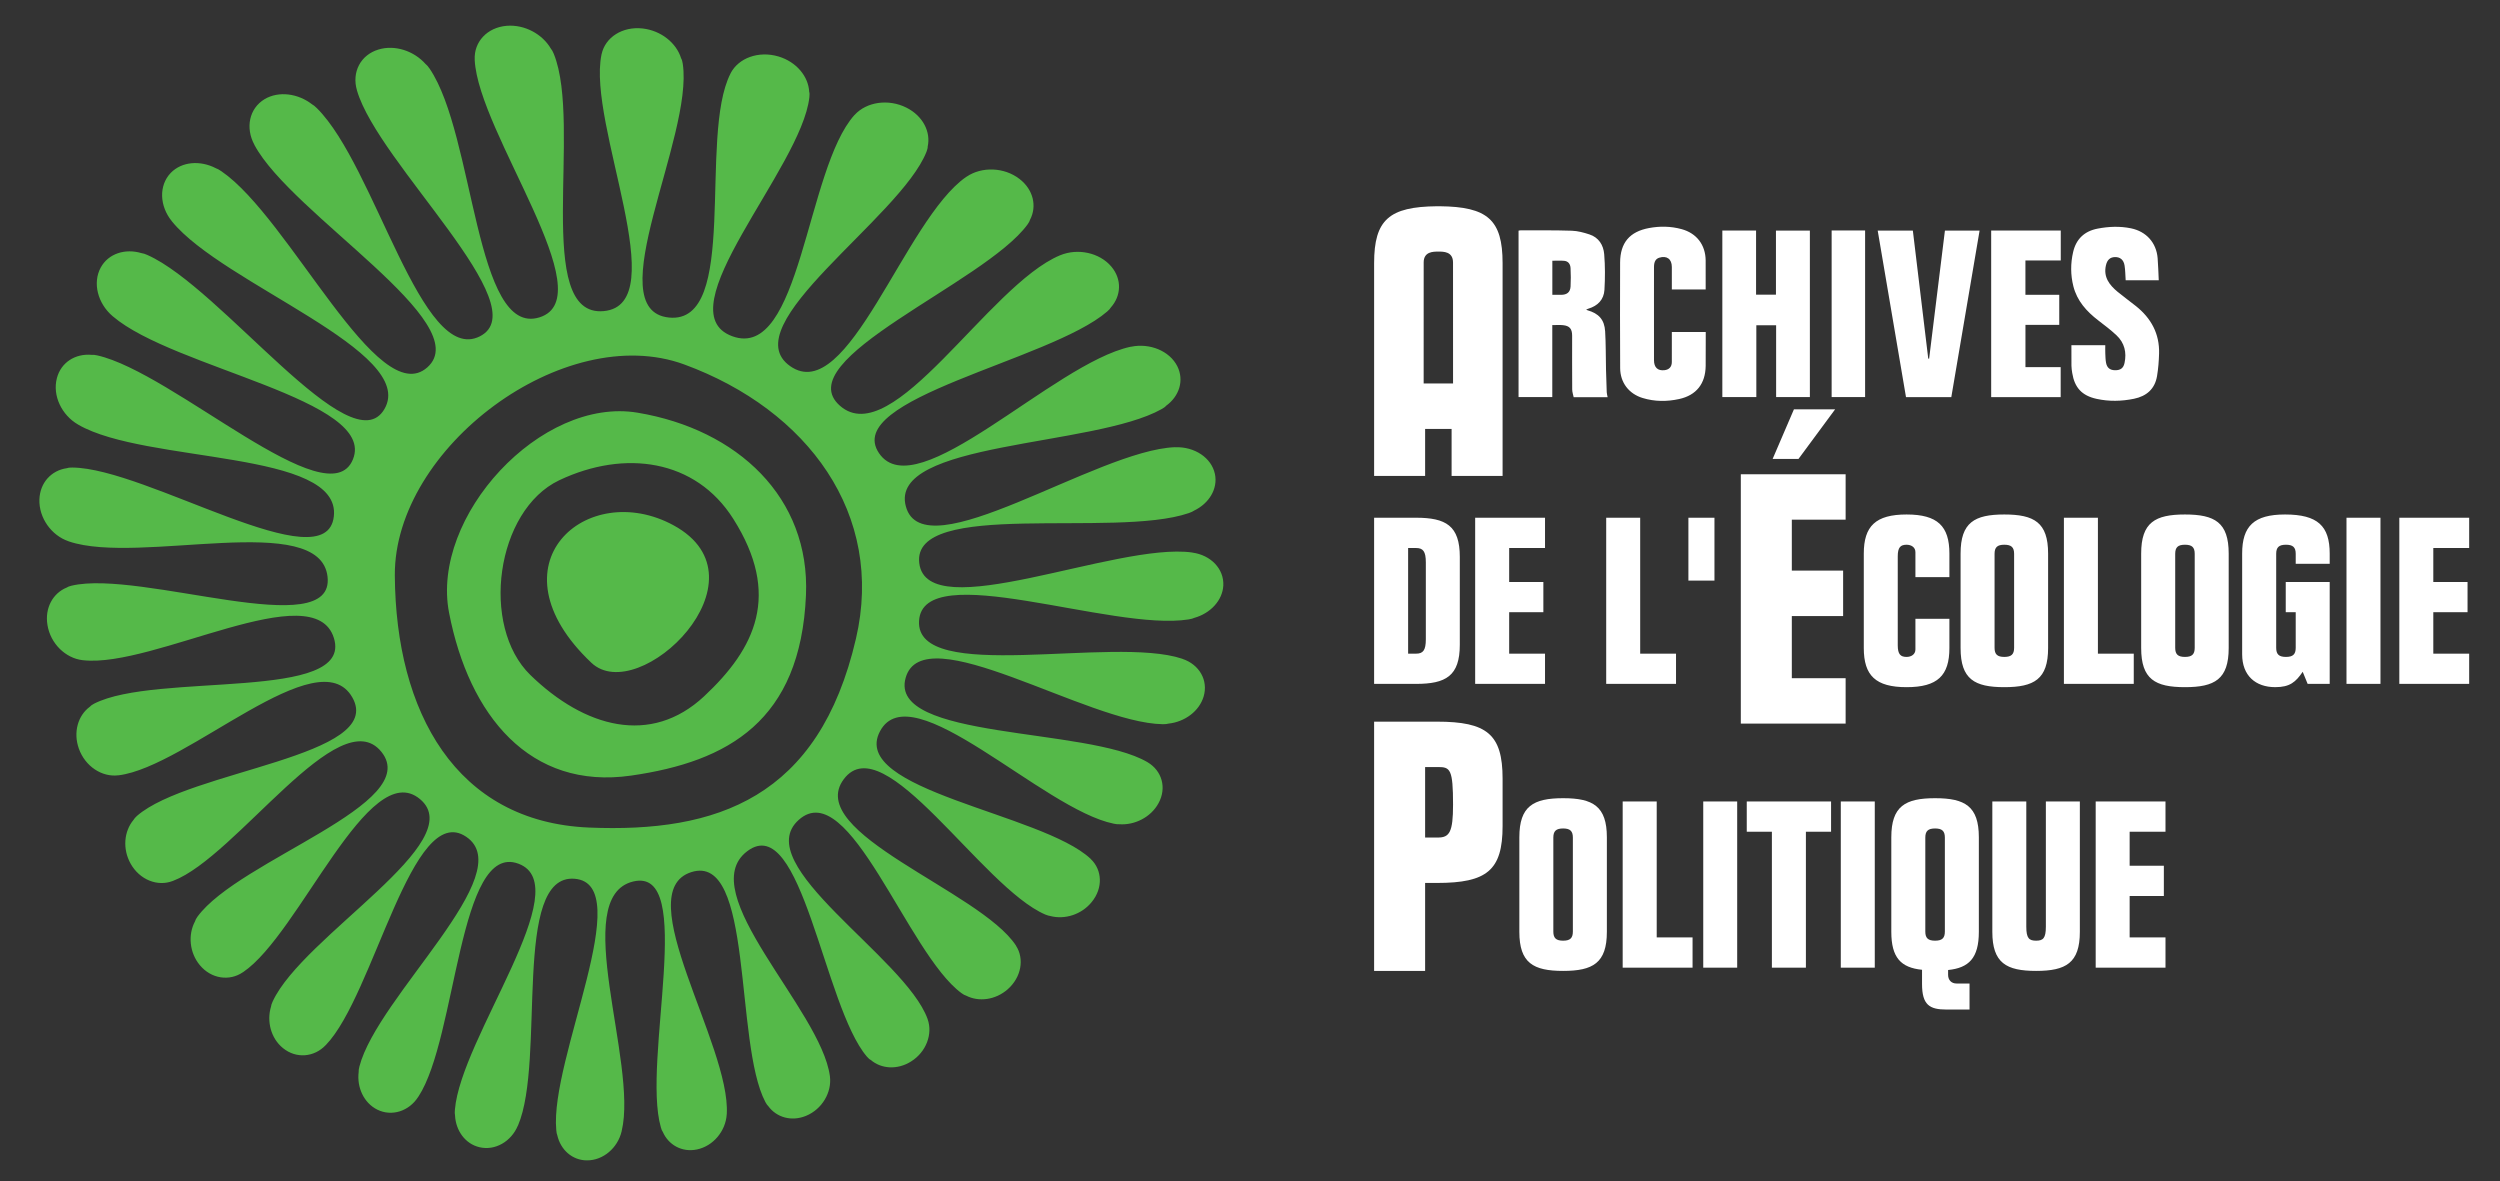
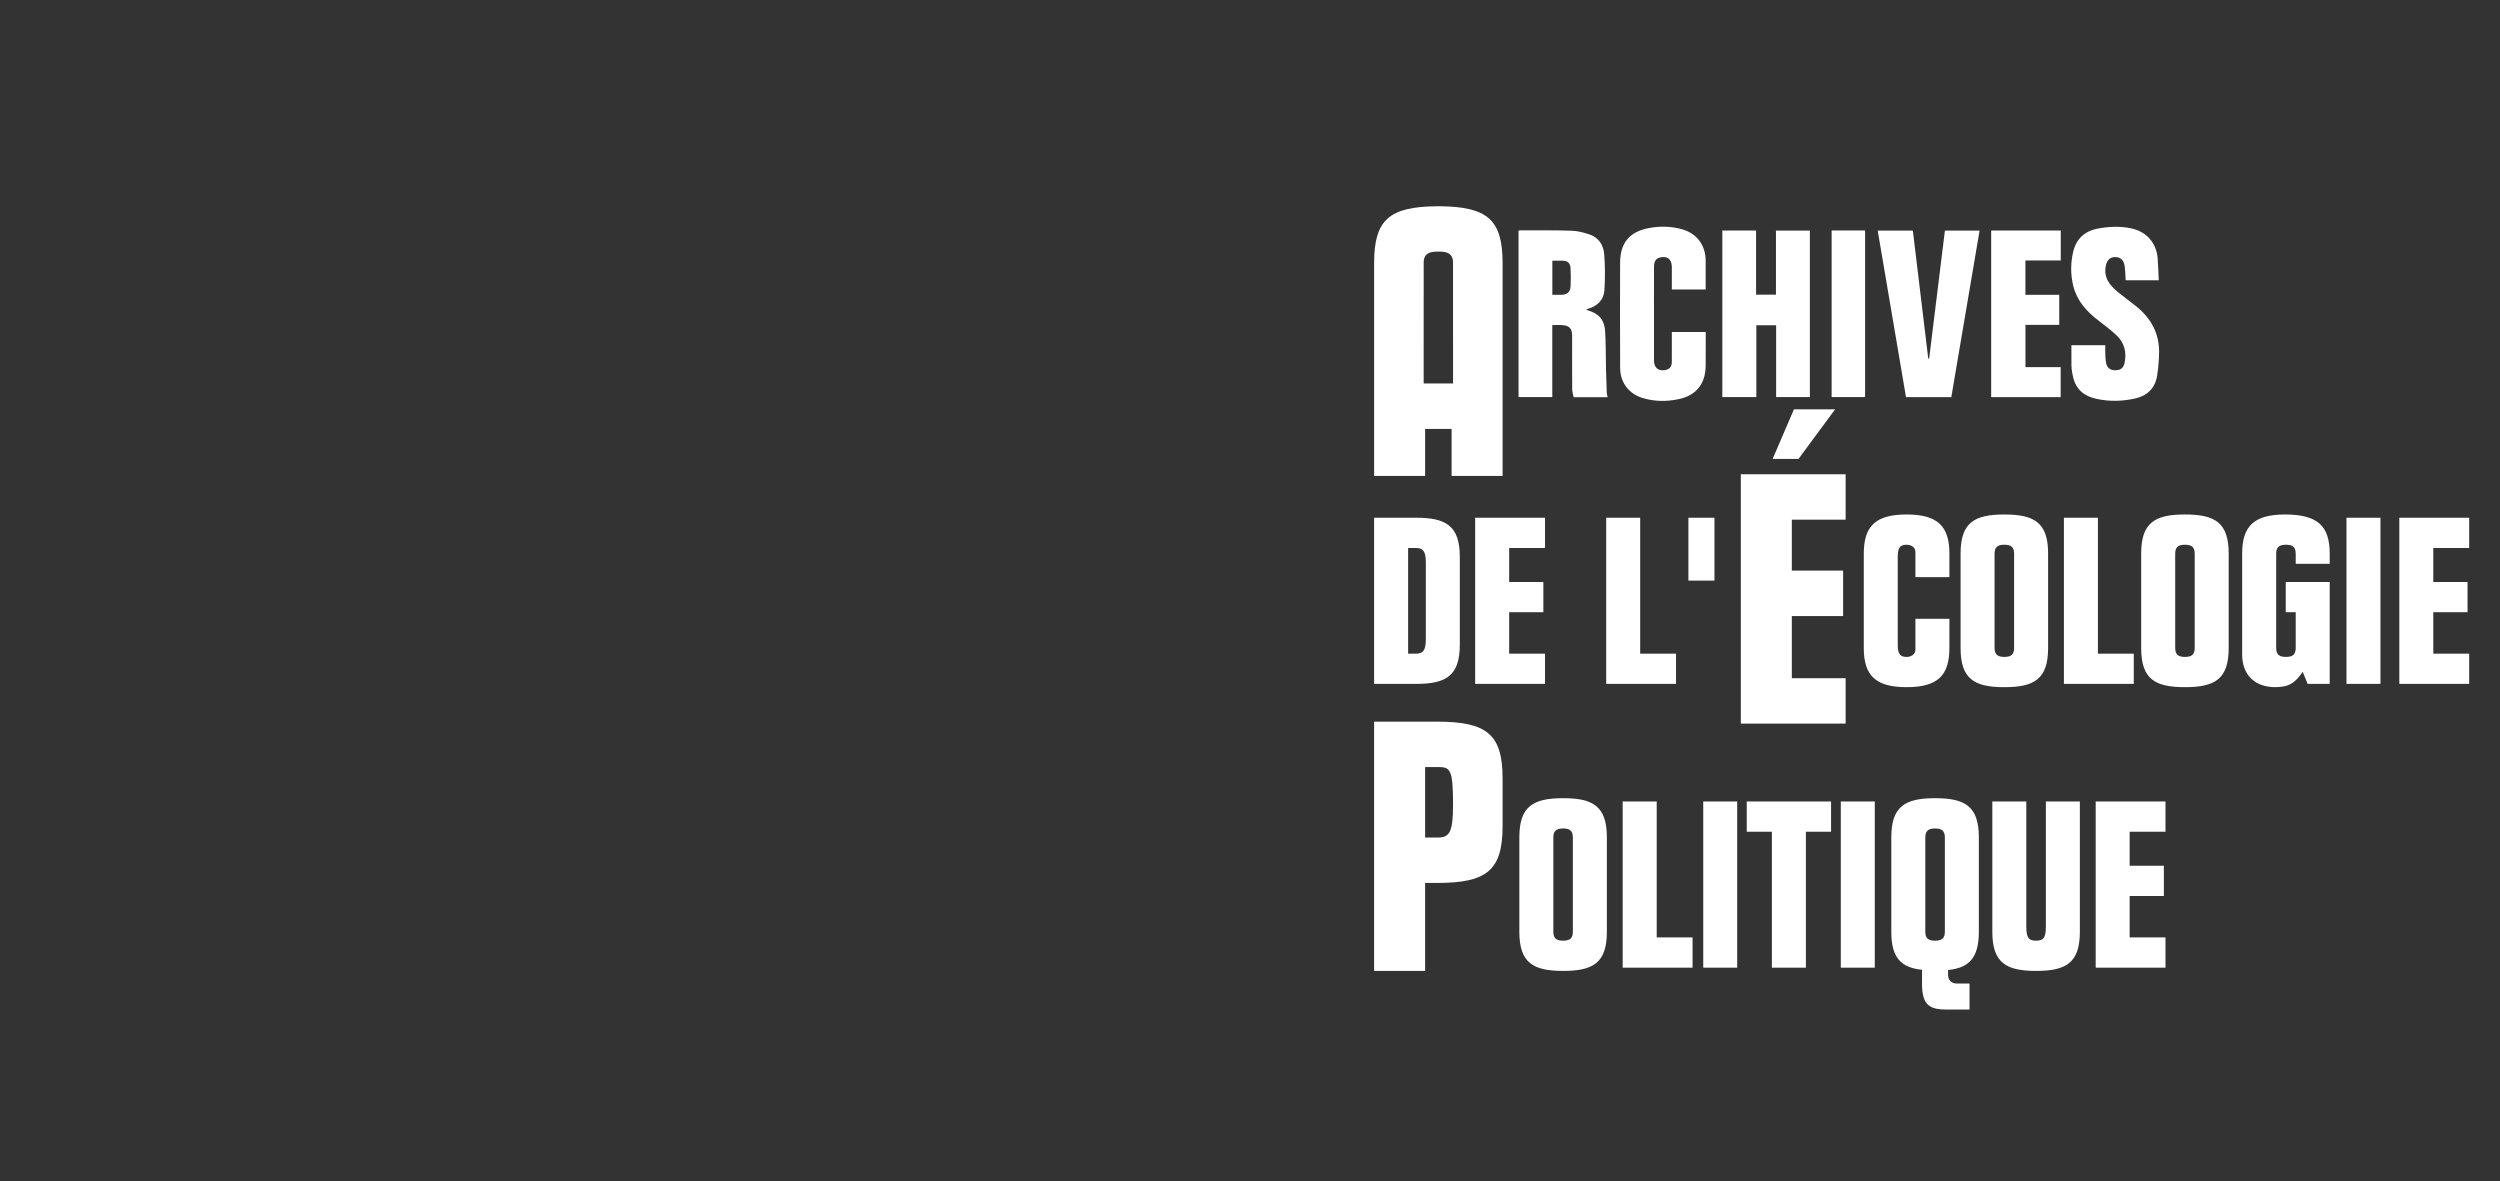
<svg xmlns="http://www.w3.org/2000/svg" width="100%" height="100%" viewBox="0 0 254 120" version="1.1" xml:space="preserve" style="fill-rule:evenodd;clip-rule:evenodd;stroke-linejoin:round;stroke-miterlimit:2;">
  <rect x="0" y="0" width="254" height="120" fill="#333333" stroke="none" />
  <g id="Logo">
    <path d="M200.104,102.57l-2.343,0c-1.724,0 -2.482,-0.471 -2.482,-2.602l0,-1.438c-2.149,-0.216 -3.122,-1.234 -3.122,-3.858l-0,-9.6c-0,-3.167 1.422,-3.975 4.449,-3.975c3.026,-0 4.445,0.808 4.445,3.975l0,9.6c0,2.672 -1.018,3.667 -3.124,3.881l-0,0.494c-0,0.524 0.335,0.877 0.852,0.877l1.325,-0l0,2.646Zm-55.312,-3.926l-5.182,-0l-0,-25.324l6.386,0c5.071,0 6.667,1.277 6.667,5.781l0,4.824c0,4.506 -1.596,5.783 -6.667,5.783l-1.204,-0l-0,8.936Zm66.521,-3.972c0,3.17 -1.419,3.972 -4.442,3.972c-3.028,-0 -4.45,-0.802 -4.45,-3.972l0,-13.246l3.451,0l-0,12.725c-0,1.18 0.285,1.422 0.999,1.422c0.704,0 0.989,-0.242 0.989,-1.422l0,-12.725l3.453,0l0,13.246Zm-56.947,-9.6c0,-3.167 1.42,-3.975 4.45,-3.975c3.021,-0 4.442,0.808 4.442,3.975l0,9.6c0,3.17 -1.421,3.972 -4.442,3.972c-3.03,-0 -4.45,-0.802 -4.45,-3.972l0,-9.6Zm10.498,13.242l0,-16.888l3.458,0l-0,13.815l3.642,0l-0,3.073l-7.1,-0Zm15.16,-13.811l-2.553,-0l0,-3.077l8.566,0l0,3.077l-2.557,-0l-0,13.811l-3.456,-0l0,-13.811Zm32.898,-3.077l7.092,0l-0,3.077l-3.642,-0l0,3.453l3.476,0l0,3.074l-3.476,0l0,4.211l3.642,0l-0,3.073l-7.092,-0l-0,-16.888Zm-36.424,0l-3.448,0l0,16.888l3.448,-0l0,-16.888Zm13.979,0l-3.452,0l-0,16.888l3.452,-0l0,-16.888Zm-32.658,13.223c0,0.663 0.281,0.924 0.997,0.924c0.704,0 0.987,-0.261 0.987,-0.924l0,-9.553c0,-0.662 -0.283,-0.924 -0.987,-0.924c-0.716,-0 -0.997,0.262 -0.997,0.924l0,9.553Zm37.793,-0c-0,0.663 0.281,0.924 0.994,0.924c0.707,0 0.992,-0.261 0.992,-0.924l0,-9.553c0,-0.662 -0.285,-0.924 -0.992,-0.924c-0.713,-0 -0.994,0.262 -0.994,0.924l-0,9.553Zm-50.82,-9.556l1.308,-0c1.172,-0 1.53,-0.564 1.53,-3.331c0,-3.618 -0.285,-3.832 -1.53,-3.832l-1.308,-0l-0,7.163Zm32.075,-36.907l10.649,-0l-0,4.609l-5.467,0l-0,5.181l5.212,0l-0,4.614l-5.212,-0l-0,6.313l5.467,-0l-0,4.614l-10.649,-0l-0,-25.331Zm12.494,8.056c-0,-2.788 1.204,-3.971 4.35,-3.971c3.143,0 4.348,1.183 4.348,3.971l-0,2.392l-3.453,-0l0,-2.537c0,-0.495 -0.42,-0.753 -0.895,-0.753c-0.614,0 -0.9,0.258 -0.9,1.18l-0,9.037c-0,0.919 0.286,1.181 0.9,1.181c0.475,-0 0.895,-0.262 0.895,-0.756l0,-3.12l3.453,0l-0,2.974c-0,2.795 -1.205,3.975 -4.348,3.975c-3.146,-0 -4.35,-1.18 -4.35,-3.975l-0,-9.598Zm9.834,-0c-0,-3.168 1.422,-3.971 4.442,-3.971c3.028,0 4.45,0.803 4.45,3.971l-0,9.598c-0,3.17 -1.422,3.975 -4.45,3.975c-3.02,-0 -4.442,-0.805 -4.442,-3.975l-0,-9.598Zm18.348,-0c0,-3.168 1.422,-3.971 4.45,-3.971c3.025,0 4.442,0.803 4.442,3.971l0,9.598c0,3.17 -1.417,3.975 -4.442,3.975c-3.028,-0 -4.45,-0.805 -4.45,-3.975l0,-9.598Zm19.154,13.24l-2.241,-0l-0.501,-1.229c-0.711,1.042 -1.301,1.561 -2.791,1.561c-2.01,0 -3.361,-1.179 -3.361,-3.334l-0,-10.239c-0,-2.788 1.209,-3.97 4.357,-3.97c3.33,0 4.537,1.182 4.537,3.97l0,1.042l-3.453,0l0,-1.018c0,-0.662 -0.283,-0.921 -0.991,-0.921c-0.707,0 -0.992,0.259 -0.992,0.921l-0,9.553c-0,0.662 0.285,0.924 0.992,0.924c0.708,0 0.991,-0.262 0.991,-0.924l0,-3.62l-1.013,-0l0,-3.068l4.466,-0l0,10.352Zm-97.087,-16.882l4.258,-0c3.026,-0 4.448,0.803 4.448,3.975l-0,8.933c-0,3.175 -1.422,3.974 -4.448,3.974l-4.258,-0l-0,-16.882Zm10.267,-0l7.097,-0l-0,3.077l-3.642,-0l-0,3.453l3.474,-0l-0,3.068l-3.474,-0l-0,4.213l3.642,0l-0,3.071l-7.097,-0l-0,-16.882Zm93.894,-0l7.097,-0l-0,3.077l-3.644,-0l-0,3.453l3.479,-0l-0,3.068l-3.479,-0l-0,4.213l3.644,0l-0,3.071l-7.097,-0l-0,-16.882Zm-1.915,-0l-3.453,-0l-0,16.882l3.453,-0l-0,-16.882Zm-32.163,16.882l-0,-16.882l3.455,-0l0,13.811l3.642,0l-0,3.071l-7.097,-0Zm-46.503,-0l-0,-16.882l3.453,-0l-0,13.811l3.641,0l0,3.071l-7.094,-0Zm57.811,-3.664c0,0.662 0.281,0.924 0.992,0.924c0.709,-0 0.989,-0.262 0.989,-0.924l0,-9.553c0,-0.663 -0.28,-0.921 -0.989,-0.921c-0.711,0 -0.992,0.258 -0.992,0.921l0,9.553Zm-18.353,0c-0,0.662 0.283,0.924 0.989,0.924c0.711,-0 0.997,-0.262 0.997,-0.924l-0,-9.553c-0,-0.663 -0.286,-0.921 -0.997,-0.921c-0.706,0 -0.989,0.258 -0.989,0.921l-0,9.553Zm-59.583,0.593l0.803,0c0.711,0 0.997,-0.329 0.997,-1.466l-0,-7.807c-0,-1.129 -0.286,-1.461 -0.997,-1.461l-0.803,-0l0,10.734Zm31.124,-13.811l-2.648,-0l-0,6.386l2.648,-0l-0,-6.386Zm-27.911,-31.646c4.848,0.048 6.385,1.36 6.385,5.779l0,21.622l-5.181,-0l-0,-4.778l-1.205,0c-0.047,0 -0.094,0 -0.14,-0c-0.047,0 -0.094,0 -0.141,0l-1.204,0l-0,4.778l-5.182,-0l-0,-21.622c-0,-4.419 1.537,-5.731 6.385,-5.779l0.001,-0.001c0.047,-0 0.094,-0 0.141,-0c0.046,-0 0.093,-0 0.14,-0l0.001,0.001Zm33.82,25.675l2.165,-5.042l4.185,-0l-3.724,5.042l-2.626,0Zm-6.802,-17.222l-3.438,-0c-0,-0.774 0,-1.532 -0,-2.291c-0.001,-0.799 -0.514,-1.174 -1.279,-0.934c-0.357,0.112 -0.53,0.403 -0.533,0.929c-0.005,0.976 -0.002,1.951 -0.002,2.926c0,2.189 -0.002,4.377 0.002,6.565c0.002,0.736 0.385,1.088 1.071,1.007c0.474,-0.056 0.738,-0.344 0.74,-0.825c0.004,-0.875 0.001,-1.751 0.001,-2.626l-0,-0.425l3.445,-0c-0,0.254 -0,0.499 -0,0.745c-0.002,0.9 0.005,1.801 -0.007,2.701c-0.024,1.803 -0.945,2.979 -2.696,3.362c-1.236,0.271 -2.488,0.269 -3.709,-0.105c-1.41,-0.431 -2.276,-1.577 -2.283,-3.039c-0.015,-3.577 -0.023,-7.153 -0.005,-10.729c0.011,-2.006 0.971,-3.134 2.94,-3.5c1.105,-0.206 2.218,-0.187 3.308,0.111c1.53,0.418 2.43,1.601 2.444,3.184c0.008,0.972 0.001,1.944 0.001,2.944Zm46.033,-0.935l-3.362,-0c-0.036,-0.518 -0.033,-1.018 -0.113,-1.505c-0.094,-0.578 -0.453,-0.858 -0.968,-0.849c-0.504,0.008 -0.801,0.285 -0.927,0.852c-0.264,1.186 0.356,1.986 1.19,2.676c0.606,0.5 1.246,0.96 1.861,1.451c1.545,1.232 2.408,2.811 2.352,4.817c-0.021,0.768 -0.08,1.542 -0.208,2.299c-0.221,1.31 -1.069,2.04 -2.343,2.301c-1.263,0.258 -2.534,0.287 -3.796,0.009c-1.494,-0.329 -2.235,-1.134 -2.477,-2.63c-0.04,-0.246 -0.075,-0.495 -0.079,-0.743c-0.011,-0.685 -0.004,-1.37 -0.004,-2.079l3.441,-0c-0,0.274 -0.01,0.545 0.002,0.814c0.014,0.323 0.017,0.651 0.076,0.967c0.097,0.519 0.402,0.755 0.909,0.762c0.552,0.008 0.856,-0.204 0.97,-0.735c0.233,-1.078 -0.006,-2.05 -0.813,-2.812c-0.579,-0.547 -1.223,-1.028 -1.856,-1.516c-1.184,-0.91 -2.152,-1.976 -2.529,-3.467c-0.292,-1.155 -0.291,-2.323 -0.024,-3.48c0.306,-1.327 1.155,-2.122 2.49,-2.378c1.127,-0.216 2.258,-0.262 3.39,-0.03c1.548,0.319 2.577,1.459 2.705,3.031c0.06,0.732 0.075,1.468 0.113,2.245Zm-55.995,11.881l-3.451,0c-0.051,-0.259 -0.146,-0.52 -0.148,-0.781c-0.013,-1.825 -0.007,-3.65 -0.007,-5.476c-0.001,-0.687 -0.255,-0.992 -0.934,-1.061c-0.344,-0.035 -0.695,-0.006 -1.082,-0.006l-0,7.31l-3.428,0l-0,-16.904c0.074,-0.012 0.156,-0.037 0.238,-0.037c1.725,0.007 3.451,-0.014 5.175,0.043c0.599,0.02 1.209,0.185 1.784,0.373c0.95,0.309 1.429,1.088 1.505,2.012c0.099,1.2 0.096,2.418 0.025,3.622c-0.059,0.991 -0.677,1.629 -1.637,1.913c-0.065,0.019 -0.126,0.052 -0.223,0.094c0.073,0.035 0.102,0.056 0.134,0.065c1.148,0.325 1.726,0.955 1.797,2.148c0.077,1.295 0.059,2.595 0.088,3.893c0.018,0.762 0.042,1.523 0.073,2.285c0.006,0.158 0.055,0.315 0.091,0.507Zm42.452,-3.052l3.578,-0l0,3.047l-7.061,-0l-0,-16.928l7.07,-0l0,3.043l-3.59,0l0,3.49l3.437,0l-0,3.053l-3.434,-0l0,4.295Zm-4.66,-13.876c-0.961,5.661 -1.915,11.282 -2.873,16.92l-4.604,0c-0.955,-5.618 -1.912,-11.251 -2.875,-16.919l3.571,-0c0.523,4.347 1.043,8.676 1.564,13.005l0.09,0.01c0.534,-4.33 1.068,-8.66 1.605,-13.016l3.522,0Zm-11.632,-0.01l-3.4,-0l0,16.925l3.4,-0l-0,-16.925Zm-11.078,6.524l2.02,0l-0,-6.51l3.447,0l-0,16.909l-3.429,-0l0,-7.289l-2.011,-0l-0,7.29l-3.454,0l-0,-16.92l3.427,0l0,6.52Zm-32.279,-4.377c0.497,-0 1.489,-0.021 1.49,1.105l0.003,12.295l-2.987,0l0.002,-12.295c-0.001,-1.122 0.995,-1.105 1.492,-1.105Zm11.581,4.391c0.321,-0 0.606,0 0.891,-0c0.598,-0.002 0.928,-0.263 0.961,-0.847c0.035,-0.619 0.029,-1.242 -0.001,-1.861c-0.022,-0.446 -0.256,-0.71 -0.645,-0.746c-0.392,-0.037 -0.789,-0.009 -1.206,-0.009l-0,3.463Z" style="fill:#fff;" />
-     <path d="M118.005,41.574c0.237,-0.134 0.388,-0.241 0.473,-0.349c1.336,-0.965 1.854,-2.578 1.14,-4.01c-0.792,-1.574 -2.814,-2.382 -4.713,-1.985c-0.016,0.007 -0.028,0.001 -0.051,0.004c-7.824,1.689 -21.739,16.396 -25.542,10.815c-3.802,-5.582 17.377,-9.393 23.165,-14.388c0.199,-0.172 0.321,-0.303 0.383,-0.42c1.057,-1.181 1.147,-2.867 0.047,-4.163c-1.207,-1.419 -3.412,-1.877 -5.179,-1.149c-0.016,0.007 -0.027,0.009 -0.045,0.016c-7.262,3.047 -16.976,19.991 -22.343,15.281c-5.368,-4.71 14.681,-12.436 19.049,-18.409c0.151,-0.21 0.232,-0.363 0.262,-0.489c0.715,-1.36 0.353,-3.05 -1.068,-4.146c-1.564,-1.208 -3.838,-1.268 -5.37,-0.234c-0.016,0.007 -0.025,0.011 -0.044,0.023c-6.269,4.328 -11.994,23.368 -17.883,19.232c-5.89,-4.136 11.168,-15.04 13.84,-21.765c0.089,-0.236 0.133,-0.409 0.128,-0.541c0.33,-1.487 -0.476,-3.11 -2.152,-3.956c-1.849,-0.929 -4.061,-0.586 -5.26,0.723c-0.011,0.007 -0.013,0.018 -0.031,0.026c-4.925,5.471 -5.438,25.031 -12.414,22.471c-6.978,-2.559 7.031,-17.054 7.835,-24.277c0.029,-0.251 0.025,-0.427 -0.018,-0.561c-0.078,-1.551 -1.289,-3.036 -3.118,-3.585c-2.02,-0.599 -4.048,0.152 -4.858,1.69c-0.001,0.012 -0.015,0.021 -0.014,0.037c-3.289,6.392 0.955,25.535 -6.259,24.797c-7.215,-0.739 2.513,-18.365 1.405,-25.776c-0.038,-0.252 -0.089,-0.432 -0.168,-0.559c-0.478,-1.558 -2.029,-2.818 -3.91,-3.034c-2.07,-0.229 -3.798,0.906 -4.169,2.609c-0.003,0.014 -0.009,0.022 -0.011,0.046c-1.476,7.061 7.444,25.404 0.219,26.061c-7.226,0.658 -2.122,-18.88 -5.065,-26.137c-0.101,-0.248 -0.199,-0.419 -0.299,-0.533c-0.859,-1.471 -2.652,-2.462 -4.484,-2.318c-2.008,0.169 -3.343,1.652 -3.251,3.441c-0.001,0.016 -0.006,0.027 -0.002,0.041c0.378,7.423 13.138,24.073 6.586,26.139c-6.553,2.066 -6.58,-18.511 -11.162,-25.262c-0.164,-0.234 -0.298,-0.39 -0.417,-0.478c-1.18,-1.328 -3.106,-1.979 -4.786,-1.47c-1.842,0.558 -2.717,2.329 -2.189,4.127c0.011,0.021 0.002,0.032 0.011,0.048c2.17,7.416 18.417,21.968 12.475,24.967c-5.942,2.999 -10.601,-17.271 -16.542,-23.174c-0.205,-0.207 -0.372,-0.333 -0.499,-0.4c-1.427,-1.109 -3.387,-1.378 -4.826,-0.525c-1.57,0.947 -1.965,2.92 -1.036,4.629c0.004,0.017 0.008,0.024 0.017,0.045c3.79,7.056 22.583,18.081 17.56,22.57c-5.025,4.488 -13.988,-15.17 -20.918,-19.913c-0.24,-0.165 -0.422,-0.268 -0.563,-0.309c-1.587,-0.826 -3.463,-0.696 -4.596,0.471c-1.231,1.289 -1.137,3.367 0.111,4.904c0.008,0.019 0.012,0.026 0.03,0.04c5.142,6.335 24.95,13.209 21.576,19.04c-3.373,5.829 -16.563,-12.314 -24.086,-15.645c-0.256,-0.114 -0.446,-0.174 -0.589,-0.186c-1.656,-0.501 -3.366,0.029 -4.15,1.454c-0.856,1.568 -0.305,3.653 1.192,4.936c0.017,0.014 0.025,0.024 0.042,0.034c6.165,5.276 26.859,8.477 24.384,14.532c-2.475,6.054 -18.246,-8.831 -25.968,-10.568c-0.266,-0.063 -0.455,-0.073 -0.586,-0.057c-1.644,-0.146 -3.109,0.762 -3.524,2.376c-0.462,1.766 0.491,3.746 2.155,4.707c0.014,0.006 0.025,0.016 0.038,0.023c6.852,3.957 26.694,2.535 25.948,9.299c-0.746,6.764 -19.033,-4.914 -26.578,-4.955c-0.26,-0.006 -0.442,0.02 -0.558,0.067c-1.554,0.221 -2.721,1.459 -2.78,3.175c-0.058,1.882 1.224,3.658 2.958,4.247c0.02,0.003 0.025,0.014 0.046,0.02c7.184,2.433 25.503,-3.214 26.272,3.583c0.769,6.797 -18.942,-0.742 -25.993,0.907c-0.243,0.057 -0.407,0.123 -0.507,0.194c-1.403,0.57 -2.244,2.081 -1.957,3.802c0.306,1.906 1.847,3.379 3.578,3.578c0.014,-0.003 0.023,0.009 0.041,0.003c7.2,0.809 23.498,-8.736 25.487,-2.242c1.989,6.495 -18.073,3.423 -24.37,6.658c-0.216,0.115 -0.352,0.214 -0.434,0.315c-1.2,0.884 -1.701,2.581 -1.115,4.243c0.643,1.815 2.352,2.925 4.013,2.718c0.012,-0.003 0.026,0.001 0.037,-0.001c6.929,-0.85 20.313,-13.929 23.736,-7.917c3.424,6.011 -16.538,7.389 -21.874,12.039c-0.178,0.163 -0.293,0.297 -0.352,0.406c-0.972,1.164 -1.136,2.953 -0.295,4.455c0.926,1.647 2.742,2.347 4.273,1.755c0.011,-0.002 0.024,-0.002 0.037,-0.013c6.423,-2.428 16.894,-18.408 21.166,-13.109c4.272,5.3 -14.421,10.941 -18.679,16.738c-0.144,0.203 -0.224,0.359 -0.258,0.488c-0.725,1.364 -0.569,3.166 0.486,4.444c1.161,1.403 3.013,1.656 4.372,0.729c0.017,-0.009 0.02,-0.011 0.035,-0.02c5.724,-3.859 12.744,-21.91 17.957,-17.583c5.211,4.326 -11.875,13.904 -14.952,20.554c-0.106,0.232 -0.165,0.4 -0.175,0.533c-0.456,1.504 -0.011,3.23 1.218,4.222c1.348,1.098 3.176,0.922 4.329,-0.297c0.016,-0.014 0.021,-0.016 0.035,-0.032c4.878,-5.058 8.748,-24.864 14.248,-21.145c5.5,3.719 -8.995,16.181 -10.851,23.344c-0.066,0.249 -0.082,0.426 -0.074,0.555c-0.193,1.567 0.522,3.135 1.883,3.82c1.487,0.74 3.242,0.159 4.165,-1.293c0.016,-0.017 0.027,-0.022 0.031,-0.039c3.912,-5.992 4.072,-25.919 10.155,-23.651c6.083,2.268 -5.861,17.665 -6.458,25.007c-0.024,0.251 -0.016,0.429 0.014,0.553c0.068,1.548 1.034,2.906 2.483,3.244c1.592,0.381 3.221,-0.58 3.896,-2.178c0.009,-0.017 0.018,-0.024 0.024,-0.039c2.828,-6.638 -0.647,-25.59 5.754,-25.057c6.401,0.534 -2.546,18.342 -1.87,25.525c0.018,0.252 0.053,0.423 0.104,0.535c0.331,1.468 1.515,2.551 3.013,2.551c1.654,0.01 3.124,-1.267 3.521,-2.942c0.007,-0.015 0.015,-0.025 0.009,-0.045c1.669,-6.962 -5.345,-23.736 1.147,-25.341c6.493,-1.605 0.887,18.219 2.827,24.952c0.058,0.23 0.124,0.382 0.2,0.478c0.577,1.329 1.954,2.108 3.472,1.79c1.665,-0.346 2.915,-1.875 3.025,-3.556c0.005,-0.018 0.003,-0.026 0.005,-0.042c0.407,-7.007 -9.97,-22.549 -3.606,-24.578c6.364,-2.028 4.353,17.35 7.53,23.363c0.11,0.206 0.209,0.339 0.296,0.415c0.835,1.145 2.366,1.592 3.843,0.978c1.63,-0.676 2.623,-2.389 2.417,-4.009c-0.004,-0.016 -0.005,-0.03 -0.006,-0.041c-0.909,-6.765 -13.924,-18.66 -8.393,-22.834c5.532,-4.174 7.777,15.782 12.162,20.878c0.154,0.171 0.276,0.287 0.381,0.326c1.067,0.922 2.713,1.039 4.107,0.156c1.536,-0.964 2.21,-2.785 1.678,-4.291c-0.001,-0.015 -0.004,-0.02 -0.012,-0.038c-2.273,-6.265 -18.195,-15.672 -13.074,-20.222c5.121,-4.549 11.049,13.63 16.536,17.621c0.184,0.134 0.333,0.214 0.454,0.243c1.28,0.665 2.99,0.453 4.24,-0.652c1.376,-1.218 1.695,-3.083 0.838,-4.407c-0.008,-0.018 -0.01,-0.024 -0.015,-0.036c-3.643,-5.547 -21.57,-11.43 -17.485,-16.897c4.086,-5.466 14.021,10.99 20.472,13.756c0.218,0.087 0.387,0.134 0.511,0.15c1.459,0.383 3.173,-0.138 4.212,-1.432c1.152,-1.411 1.067,-3.249 -0.104,-4.359c-0.013,-0.006 -0.017,-0.02 -0.021,-0.028c-4.947,-4.635 -24.577,-6.951 -21.393,-12.951c3.183,-5.999 16.543,7.932 23.75,9.389c0.243,0.05 0.427,0.069 0.559,0.056c1.577,0.111 3.219,-0.717 3.989,-2.139c0.857,-1.56 0.344,-3.301 -1.111,-4.159c-0.014,-0.013 -0.019,-0.017 -0.038,-0.024c-6.103,-3.564 -26.329,-2.239 -24.543,-8.555c1.786,-6.315 18.461,4.603 26.124,4.713c0.262,-0.001 0.452,-0.018 0.58,-0.06c1.644,-0.174 3.125,-1.252 3.572,-2.754c0.491,-1.659 -0.453,-3.253 -2.141,-3.819c-0.017,-0.009 -0.028,-0.013 -0.046,-0.021c-7.051,-2.366 -27.101,2.641 -26.727,-3.841c0.373,-6.482 19.603,1.102 27.393,-0.152c0.27,-0.048 0.46,-0.098 0.578,-0.159c1.623,-0.455 2.865,-1.761 2.943,-3.291c0.079,-1.696 -1.279,-3.083 -3.132,-3.336c-0.022,-0.009 -0.03,-0.012 -0.046,-0.014c-7.697,-1.06 -26.93,7.603 -27.714,1.081c-0.784,-6.521 19.852,-2.497 27.376,-5.08c0.264,-0.093 0.438,-0.172 0.547,-0.254c1.513,-0.728 2.433,-2.209 2.117,-3.72c-0.353,-1.668 -2.085,-2.785 -4.01,-2.719c-0.021,0 -0.038,-0.007 -0.052,-0.005c-7.966,0.299 -25.544,12.637 -27.339,6.018c-1.797,-6.617 19.112,-6.031 25.968,-9.879Zm-31.042,23.322c-3.759,16.198 -14.153,19.73 -27.121,19.184c-13.533,-0.57 -19.638,-11.749 -19.728,-25.611c-0.086,-12.977 17.224,-25.912 29.408,-21.439c12.561,4.613 20.384,15.231 17.441,27.866Zm-22.171,-22.964c-9.824,-1.66 -21.06,10.547 -19.167,20.322c2.023,10.449 8.211,18.03 18.499,16.546c9.863,-1.418 17.205,-5.55 17.762,-18.31c0.44,-9.948 -6.958,-16.858 -17.094,-18.558Zm6.752,28.807c-5.44,5.081 -12.182,3.161 -17.651,-2.152c-5.119,-4.971 -3.51,-16.745 2.938,-19.8c6.658,-3.145 13.837,-2.116 17.66,3.912c4.898,7.725 2.269,13.165 -2.947,18.04Zm-11.46,-3.402c2.406,2.275 6.998,0.147 9.737,-3.232c2.738,-3.379 3.621,-8.009 -1.393,-10.737c-8.81,-4.785 -18.88,3.999 -8.344,13.969Z" style="fill:#55b949;fill-rule:nonzero;" />
  </g>
</svg>